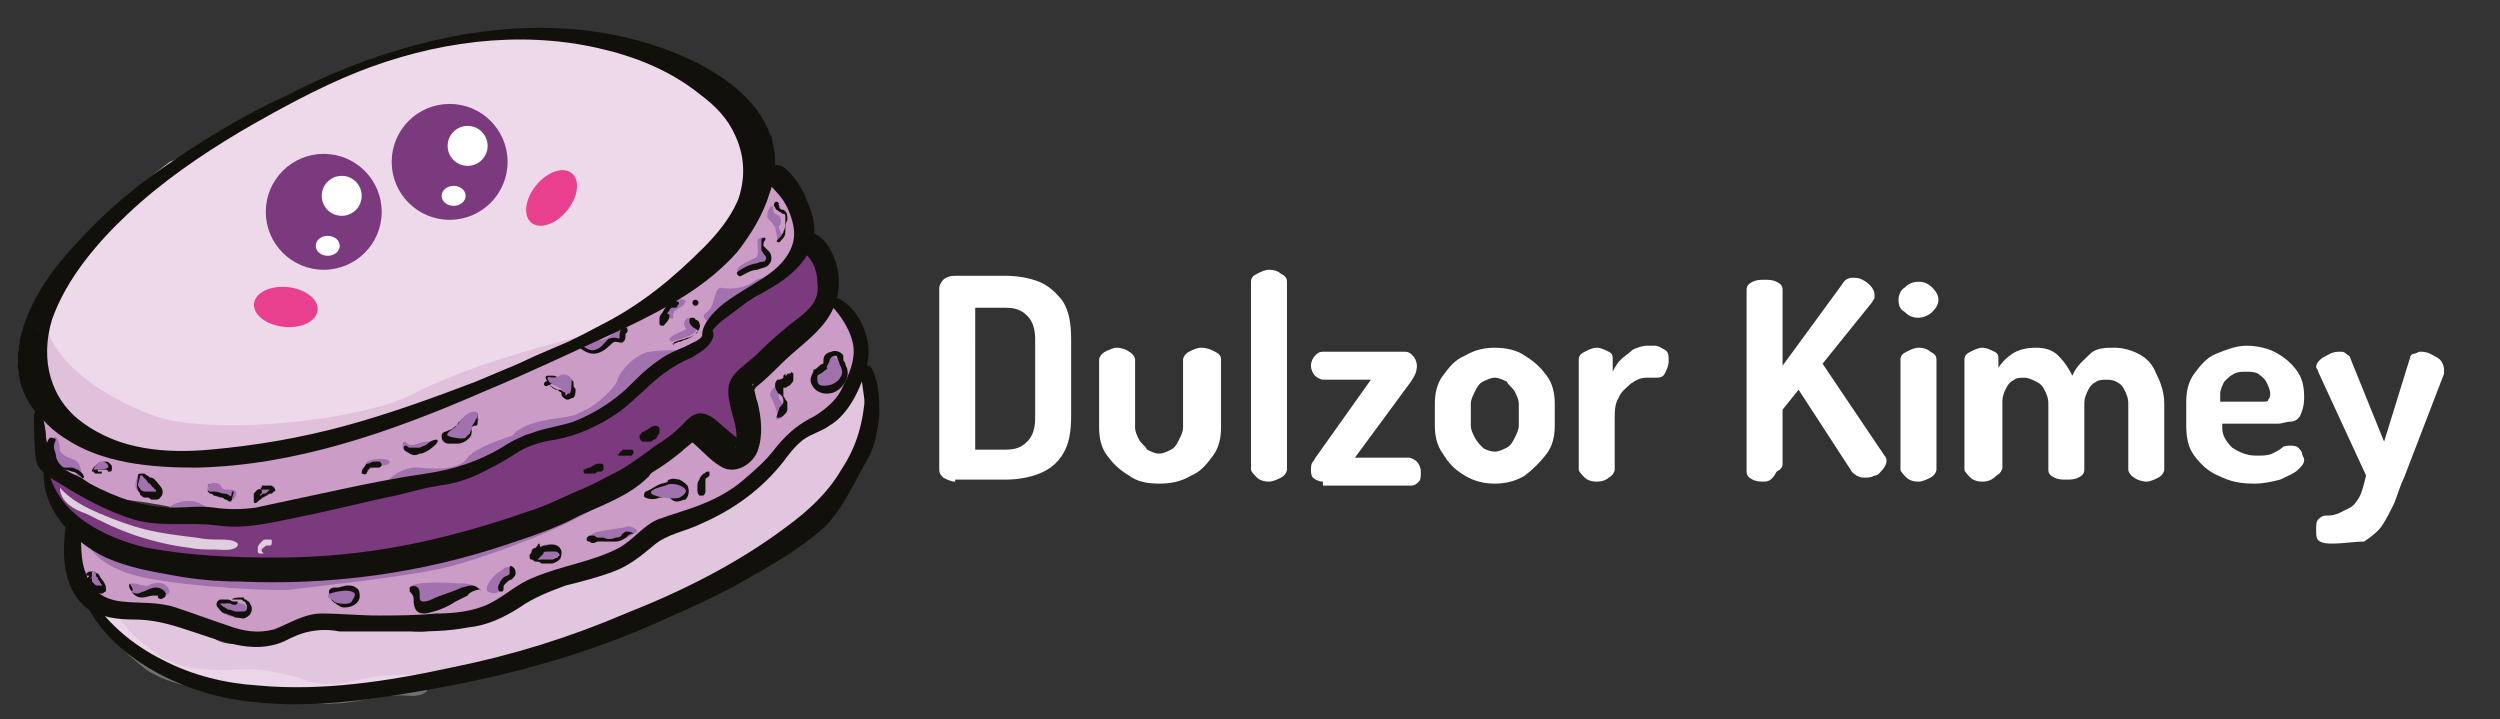
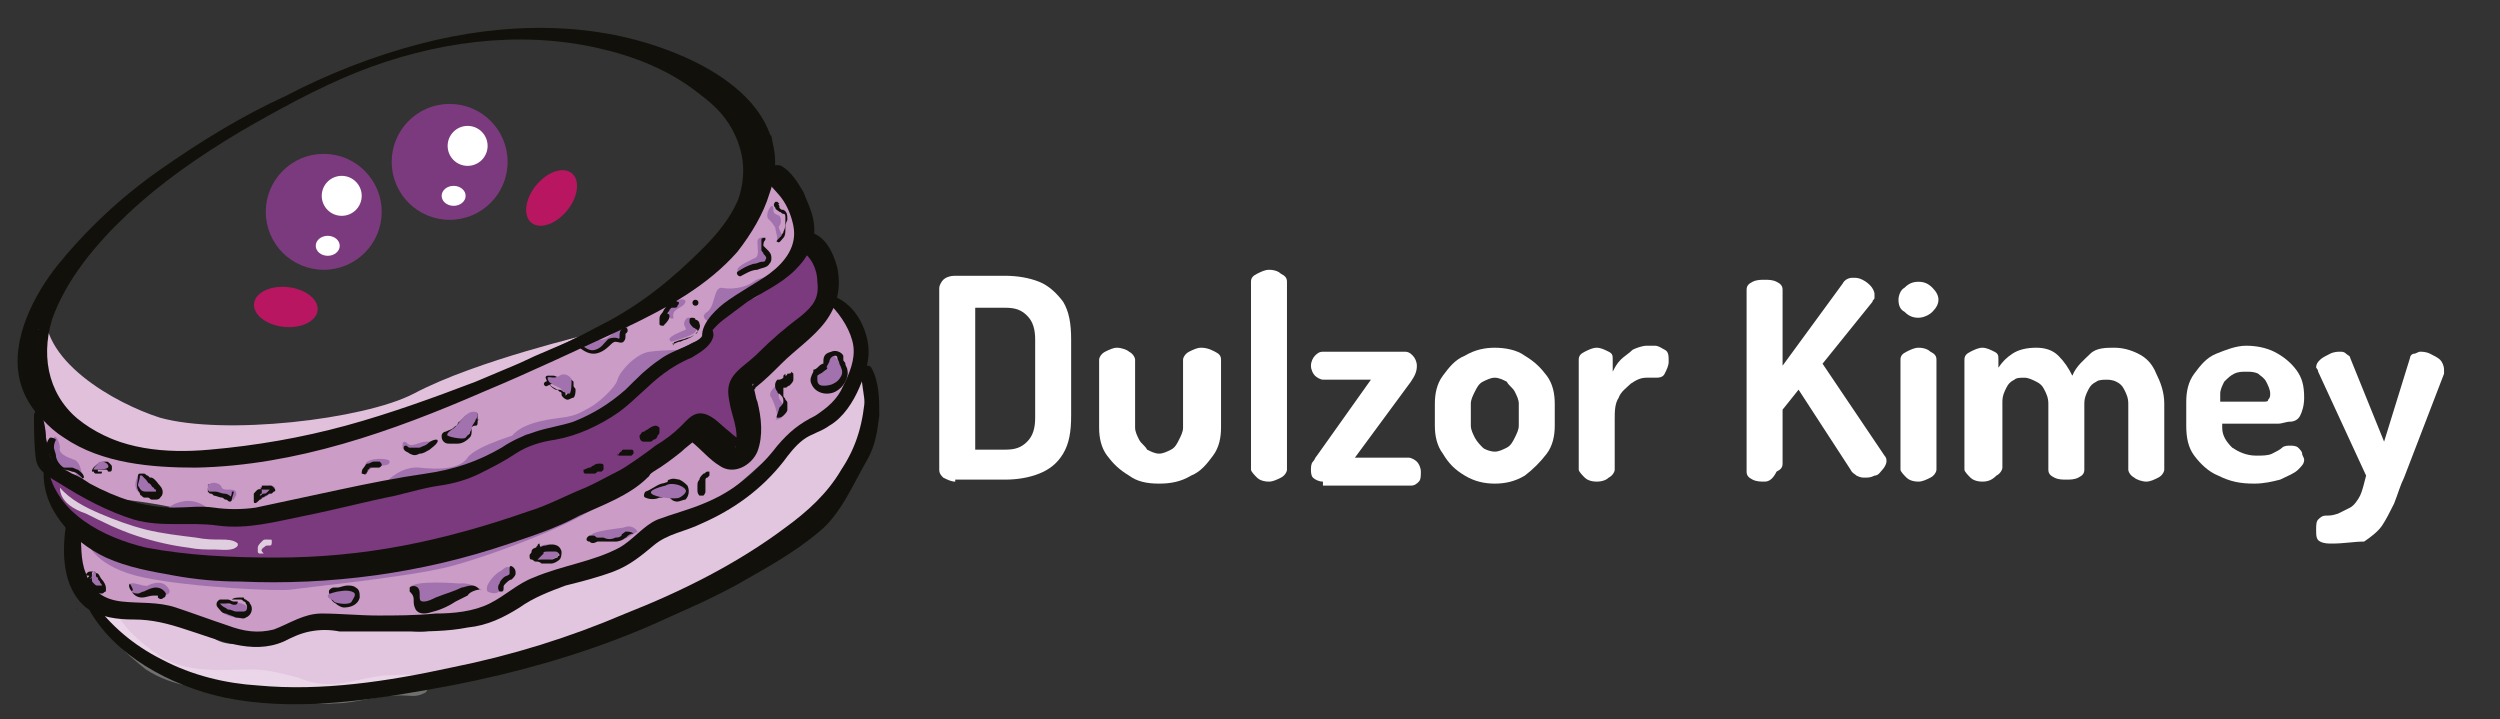
<svg xmlns="http://www.w3.org/2000/svg" version="1.1" id="Capa_1" x="0px" y="0px" viewBox="0 0 125.1 36" style="enable-background:new 0 0 125.1 36;" xml:space="preserve">
  <rect x="0" y="0" width="125.1" height="36" fill="#333333" stroke="none" />
  <style type="text/css">
	.st0{fill:#CB9CC6;}
	.st1{fill:#E2C5DF;}
	.st2{fill:#7B3A7D;}
	.st3{fill:#A272AE;}
	.st4{opacity:0.3;}
	.st5{fill:#FFFFFF;}
	.st6{fill:#12100B;}
	.st7{fill:#EED9EB;}
	.st8{fill:#E1C0DC;}
	.st9{opacity:0.75;}
	.st10{opacity:0.75;fill:#E50D70;}
</style>
  <g>
    <path class="st0" d="M2,21.1c0,0-0.2,3.5,4.2,3.9c4.4,0.5,3.6,1.3,8.5,0.3c4.8-0.9,9.1-1.9,9.3-2c0.2-0.2,1.7-1.1,2.2-1.3   s3.5-0.9,4.6-1.9c1.1-1,3.7-3,4-3c0.3,0,1.1-1.6,1.5-1.8s2.7-1.7,3-2.2c0.3-0.5,0.8-1.6,0.8-2.2c-0.1-0.6-1.1-2.1-1.7-2.1   s-2.4,4.1-3,4.5c-0.6,0.3-7.3,4.2-8,4.5c-0.8,0.3-7.6,3.2-8.7,3.5c-1,0.3-5.4,1.2-6.1,1.3c-0.7,0.1-5.9-0.1-7.1-0.4   S2.1,20.2,2,21.1z" />
    <path class="st0" d="M3.6,26.9c0,0,0.2,3,1.3,3.3c1.2,0.3,3.3,0.6,3.9,0.8c0.6,0.2,3.6,1.4,4.4,1s4.3-0.9,5.6-0.8s5.3-0.1,6.2-0.8   c0.9-0.7,3.1-1.8,4.1-2.1c1-0.3,3.4-1.3,4.1-1.9c0.6-0.6,2.2-1.1,3-1.6c0.8-0.5,3.1-2.7,3.6-3.2c0.5-0.5,2.2-1.3,2.4-1.9   c0.3-0.6,1.2-2.3,0.8-3.1c-0.5-0.8-1.7-2-1.9-1.7c-0.2,0.3-1.6,2.5-2.3,2.8c-0.6,0.2-2,1.9-1.9,2.2c0.1,0.3,0.6,1.8,0.1,2.3   c-0.5,0.5-1.5-0.2-1.6-0.4c-0.1-0.2-1.9,0.1-2,0.3c-0.1,0.3-9.5,6.5-17.2,6.2c-7.7-0.3-9.5-0.3-10.4-1S3.7,26.3,3.6,26.9z" />
    <path class="st1" d="M4.5,30.1c0,0,2.1,3.3,4.3,3.7c0,0,4.6,1.7,10.4,0.9c5.8-0.9,10.2-2.5,11.9-3s6.3-2.8,7.9-3.9   c1.6-1.1,5.5-6,4.3-9.1c0,0-1.1,1.7-1.5,1.8c-0.4,0.1-2.1,1.3-2.3,1.7c-0.1,0.4-0.6,1.4-2.1,2.2c-1.5,0.8-2.1,1-2.5,1.5   c-0.4,0.5-1.4,0.6-2.2,0.9c-0.8,0.3-0.9,1-1.7,1.3c-0.7,0.3-1.3,0.1-1.7,0.6c-0.4,0.4-2.1,0.6-2.5,0.7c-0.4,0.1-1.3,0.7-1.5,0.9   s-0.6,0.8-1.2,0.7c-0.6-0.2-1.9,0.3-2.4,0.5c-0.5,0.2-1.2,0.1-2.1-0.1c-1-0.2-3.7,0.1-3.7,0.1s-2.8,0.4-3.4,0.6   c-0.6,0.2-1.4,0.2-2-0.3s-1.4-0.6-1.6-0.7c-0.3-0.1-0.8-0.2-1.3-0.2c-0.5,0-1,0.1-1.2-0.1C6.3,30.4,4.8,29.7,4.5,30.1z" />
    <path class="st2" d="M2.4,23.1c0,0,0,2.3,1.2,3s3.4,2,6.8,2.3s9.9-0.1,12.7-1s7.1-2.9,11.2-5.5c0.6-0.4,2.2,1.1,2.7,0.7   c1.1-0.7-0.6-2.3,0.1-3.1c1.2-1.4,3.4-3,3.8-4.1c0.8-1.9-0.1-3.2-0.7-2.9c-0.6,0.3-1,1.6-2,1.8c0,0-0.8,0.5-1.2,0.5   c-0.4-0.1-0.7,0.1-0.8,0.3c-0.1,0.2-0.4,0.7-0.6,0.8c-0.1,0.1,0,1-0.7,1.2s-1.7,0.9-2.1,1c-0.4,0.1-1.3,1.1-1.4,1.5   s-1.8,1.2-2.2,1.4c-0.4,0.2-2.8,0.6-3.2,0.8c-0.3,0.2-1.7,0.9-2.1,1.4s-1.5,1-2.9,0.9c-1.3-0.1-3.3,0.3-4.2,0.7   c-0.9,0.4-2.7,0.5-3.7,0.9c-1,0.4-1.5,0.4-1.9,0.3s-1.1-1-1.9-0.5C8.7,26,7,25.5,6.6,25.3c-0.4-0.2-2.8-1.4-3.4-1.5   S2.6,23,2.4,23.1z" />
    <path class="st3" d="M20.5,29.4c0,0,0.4,0.3,0.4,0.6c0,0.4,0.8,0.2,1.1,0.1c0.3-0.2,1.6-0.8,2-0.6s-0.4-0.4-1-0.3   C23,29.2,20.7,29,20.5,29.4z" />
    <g class="st4">
      <path class="st5" d="M4.8,30.3c0.1,0.7,0.6,1.3,1,1.8c0.4,0.5,1,1,1.5,1.4c1.4,0.9,2.9,1,4.6,1c0.8,0,1.6,0,2.4,0.3    c0.8,0.2,1.5,0.5,2.4,0.4c0.8,0,1.5-0.2,2.2-0.3c0.4-0.1,0.8-0.1,1.2-0.1c0.4,0,0.7,0.1,1.1-0.1c0.3-0.1,0.2-0.5,0.1-0.6    c-0.5-0.5-1.4-0.3-2.1-0.3c-0.8,0.1-1.5,0.3-2.2,0.4c-0.7,0.1-1.4,0-2.1-0.3c-0.8-0.2-1.5-0.4-2.3-0.4c-1.6,0-3.1,0.2-4.5-0.6    c-0.6-0.4-1.1-0.8-1.6-1.3C6,31,5.6,30.4,5,30.1C4.9,30,4.7,30.2,4.8,30.3L4.8,30.3z" />
    </g>
    <path class="st3" d="M34.5,17.5c0,0-1.3,0-2,0.1c-0.7,0.1-1.5,1-1.6,1.4c-0.1,0.4-1,1.2-1.4,1.4s-0.6,0.4-1.4,0.5   c-0.8,0.1-2.2,0.3-2.6,1.1c0,0,0.7-0.3,1.7-0.4c1-0.1,2.2-0.3,2.4-0.6c0.2-0.3,1.4-0.6,1.6-0.9c0.2-0.3,0.6-1.3,1.2-1.6   C33,18.3,34.3,17.8,34.5,17.5z" />
    <g>
      <path class="st6" d="M22.8,21.4c0.1-0.1,0.2-0.1,0.3-0.1c0.1,0,0.2-0.1,0.3-0.2c0.1-0.1,0.2-0.1,0.2-0.2c0.1-0.1,0.2-0.1,0.2,0    c0,0,0-0.1,0-0.1c0,0.1-0.1,0.2,0,0.3c0.1,0,0.1-0.1,0.2-0.1c-0.1,0-0.2,0-0.3,0.1c-0.1,0.1-0.1,0.2-0.1,0.3    c0,0.1-0.1,0.2-0.1,0.3c-0.1,0.1-0.2,0.1-0.3,0.1c-0.1,0-0.3,0-0.4,0c-0.1,0-0.1,0-0.2,0c0,0,0,0,0,0c0,0,0,0,0,0c0,0,0,0,0,0    C22.6,21.6,22.7,21.6,22.8,21.4c0.1,0.1,0.2,0,0.2,0c0.1-0.1,0.1-0.1,0.2-0.1c0.1,0,0-0.2-0.1-0.1c-0.1,0-0.1,0-0.2,0.1    c-0.1,0-0.1,0-0.2,0.1c-0.1,0.1-0.2,0.1-0.4,0.2c-0.1,0-0.2,0.1-0.2,0.2c0,0.1,0,0.2,0.1,0.3c0.1,0.1,0.2,0.1,0.3,0.1    c0.1,0,0.3,0,0.4,0c0.2,0,0.4-0.1,0.6-0.3c0.1-0.1,0.1-0.2,0.1-0.4c0-0.1,0-0.2,0.2-0.2c0.1,0,0.1-0.1,0.1-0.2c0-0.1,0-0.2,0-0.3    c0,0,0-0.1,0-0.1c-0.1-0.1-0.2-0.1-0.3,0c-0.1,0-0.2,0.1-0.3,0.1c-0.1,0.1-0.2,0.2-0.3,0.3C22.9,21.1,22.9,21.3,22.8,21.4    C22.8,21.4,22.8,21.4,22.8,21.4L22.8,21.4z" />
    </g>
    <g>
      <path class="st6" d="M28,18.9c-0.1,0-0.2-0.1-0.3-0.1c-0.1,0-0.2,0-0.3,0c-0.1,0-0.1,0.1-0.1,0.1c0.1,0.3,0.3,0.5,0.5,0.6    c0.1,0,0.1,0,0.2,0.1c0,0,0.1,0,0.1,0.1c0,0.1,0,0.1,0.1,0.2c0,0,0.1,0.1,0.2,0.1c0.1,0,0.2-0.1,0.3-0.1c0.1-0.1,0.1-0.3,0.1-0.4    c0-0.1-0.1-0.1-0.1-0.2c0-0.1,0-0.2,0-0.2c-0.1-0.1-0.2-0.2-0.3-0.2c-0.4-0.1-0.7,0-1.1,0.2c-0.2,0.1,0,0.3,0.1,0.2    c0.2-0.1,0.5-0.2,0.7-0.2c0.1,0,0.2,0,0.3,0c0,0,0,0.1,0,0.1c0,0.1,0,0.1,0,0.2c0,0.1,0,0.2,0,0.3c0,0,0,0-0.1,0.1c0,0,0,0,0,0    c0,0,0,0,0,0c0,0,0,0,0-0.1c0-0.1,0-0.1-0.1-0.1c-0.1-0.1-0.2-0.1-0.3-0.1c-0.2-0.1-0.4-0.2-0.5-0.4c0,0.1,0,0.1-0.1,0.2    c0.1,0,0.2-0.1,0.3-0.1C27.7,18.9,27.8,18.9,28,18.9C28,19,28,18.9,28,18.9L28,18.9z" />
    </g>
    <path class="st3" d="M41.6,17.8c0,0-0.3,0.4-0.4,0.5s-0.5,0.4-0.5,0.5c0,0.1,0.1,0.7,0.4,0.7c0.3,0,0.9-0.3,1-0.4   c0.1-0.2,0.1-0.4,0.1-0.6C42.1,18.3,41.7,17.6,41.6,17.8z" />
    <g>
      <path class="st6" d="M33.8,24.2C33.8,24.2,33.8,24.2,33.8,24.2C33.8,24.2,33.8,24.2,33.8,24.2c0-0.1-0.2-0.1-0.3-0.1    c-0.1,0-0.3,0.1-0.4,0.1c-0.3,0.1-0.5,0.3-0.8,0.4c-0.1,0.1-0.1,0.3,0,0.3c0.2,0.1,0.5,0.1,0.7,0c0.1,0,0.2,0,0.3-0.1    c0.1,0,0.1,0,0.2,0.1c0.1,0.1,0.2,0.2,0.4,0.2c0.1,0,0.3-0.1,0.4-0.1c0.2-0.2,0.2-0.5,0.1-0.7c-0.1-0.1-0.2-0.2-0.4-0.3    c-0.1,0-0.3-0.1-0.5,0c-0.1,0-0.1,0.1-0.1,0.2c0,0.1,0.1,0.1,0.2,0.1c0.1,0,0.2,0,0.3,0c0.1,0,0.2,0.1,0.2,0.2    c0,0.1,0,0.1-0.1,0.2c0,0-0.1,0-0.1,0c0,0-0.1,0-0.1-0.1c-0.2-0.2-0.4-0.1-0.7-0.1c-0.2,0-0.4,0.1-0.6,0.1c0,0.1,0,0.2,0,0.3    c0.2-0.1,0.5-0.2,0.7-0.4c0.1-0.1,0.2-0.1,0.3-0.2C33.6,24.4,33.7,24.4,33.8,24.2C33.7,24.3,33.7,24.3,33.8,24.2    C33.7,24.3,33.7,24.3,33.8,24.2C33.8,24.3,33.8,24.3,33.8,24.2L33.8,24.2z" />
    </g>
    <path class="st3" d="M27.1,27.3c0,0-0.6,0.5-0.4,0.6c0.2,0.1,0.7,0.2,0.9,0.1c0.2-0.1,0.5-0.2,0.3-0.5S27.4,27.2,27.1,27.3z" />
    <path class="st3" d="M29.6,27c0,0,1.2,0.2,1.6,0s0.7-0.4,0.7-0.4s-0.2-0.4-0.7-0.2C30.6,26.5,29.2,26.6,29.6,27z" />
    <path class="st3" d="M25.1,29.5c0,0,0.1-0.4,0.3-0.5c0.3-0.1,0.3-0.5,0.1-0.6c-0.2-0.1-0.3,0.1-0.5,0.2c-0.2,0.1-0.8,0.7-0.6,1   C24.8,29.8,25,29.6,25.1,29.5z" />
    <path class="st3" d="M4.4,27.2c0,0,0.4,1.2,2.8,1.7s6.8,0.7,7.4,0.6c0.6-0.1,5.6-0.6,7.7-1.1c2.1-0.5,7.1-2.4,8-3.4   c0,0-7.8,3.4-12.2,3.5C13.8,28.7,6.9,29.1,4.4,27.2z" />
-     <path class="st7" d="M8.5,8.1c0,0-7.9,5.8-7.6,10.2s7.8,5.2,15.3,4c0,0,5-1.7,6.7-2.6c2.1-1.1,6.6-2.7,7.9-3.3   c1.3-0.6,5.9-4.1,6.6-7.7s-3-6-7.7-6.6S23,1.7,19.1,2.9S11.2,7,8.5,8.1z" />
    <path class="st3" d="M22.6,21.5c0,0-0.3,0.2-0.2,0.3c0.2,0.1,0.8,0.2,0.9,0.1c0.1-0.1,0.3-0.4,0.3-0.5c0-0.1,0.2-0.3,0.2-0.4   c0.1-0.1,0.2-0.4-0.1-0.4c-0.3,0-0.5,0.3-0.6,0.4S22.8,21.4,22.6,21.5z" />
    <path class="st3" d="M27.4,18.9c0,0,0,0.2,0.2,0.3c0.1,0.1,0.5,0.2,0.5,0.3s0.3,0.2,0.4,0.2c0.1-0.1,0.1-0.5,0.1-0.7   c0-0.1-0.3-0.4-0.6-0.2C27.7,19,27.5,18.8,27.4,18.9z" />
    <path class="st3" d="M37,13.7c0,0,0.8-0.5,1.1-0.5c0.3,0,0.4-0.2,0.3-0.4s-0.5-0.8-0.1-0.9c0,0-0.4-0.1-0.4,0.2s0.1,0.7-0.1,0.8   c-0.2,0.1-0.9,0.4-0.9,0.6S37,13.7,37,13.7z" />
    <path class="st3" d="M38.8,12.1c0,0,0.3-0.2,0.3-0.4c0-0.1-0.2-0.3-0.1-0.4s0.1-0.4,0-0.5c-0.2-0.1-0.3-0.1-0.3-0.3   c0-0.1,0-0.2-0.1-0.2c-0.2,0.2-0.3,0.6-0.1,0.7c0.2,0.2,0.3,0.4,0.3,0.4C38.8,11.6,39,12,38.8,12.1z" />
    <path class="st3" d="M36.1,15.4c0,0,0.5-0.8,1.3-0.5c0.4,0.2,0.7-0.3,0.8-0.4c0,0,0.6-0.5,0.7-0.6s-0.8-0.1-1.2,0.2   s-1.1,0.4-1.6,0.3c-0.4,0-0.3,0.9-0.7,1.2c-0.5,0.3,0.2,0.6,0.2,0.5C35.8,15.9,36.1,15.8,36.1,15.4z" />
    <path class="st8" d="M1.9,16.5c0,0-1.5,7.3,8.1,6.5c8.7-0.7,11.5-2.5,12.8-3.1c1.3-0.6,5.7-2.9,6.3-3.1c0.6-0.1-5.2,1.2-8.4,2.9   c-2.5,1.3-9.5,2.1-12.7,1.2c-2.2-0.7-6.2-2.9-5.7-5.7L1.9,16.5z" />
    <path class="st3" d="M33.3,24.3c0,0-0.9,0.2-0.7,0.4c0.2,0.2,1.2,0.3,1.4,0.2s0.4-0.3,0.3-0.4C34.2,24.3,33.6,24.1,33.3,24.3z" />
    <path class="st3" d="M38.8,21c0,0,0.2,0,0.3-0.1c0.1-0.1,0.2-0.5,0-0.8c-0.3-0.3,0-0.7,0.1-0.7c0.1,0,0.5-0.5,0.5-0.5   c0-0.1-0.2-0.2-0.4,0c-0.2,0.2-1,0.7-0.7,1C38.8,20.3,39,20.9,38.8,21z" />
    <path class="st3" d="M2.7,21.9c0,0.1-0.2,0.6-0.2,0.9s0.3,0.7,0.5,0.7s0.8,0.1,0.8,0.2c0,0.1,0.3,0.4,0.3,0.2   C4.1,23.6,4,23.1,3.7,23s-0.8-0.3-0.7-0.6C3,22.2,2.8,21.7,2.7,21.9z" />
    <path class="st3" d="M6.9,23.8c0,0-0.2,0.4-0.1,0.6c0,0.2,0.4,0.4,0.5,0.4c0.1,0,0.5,0.2,0.5,0c0-0.2,0-0.5-0.1-0.6   C7.6,24.2,7.1,23.7,6.9,23.8z" />
    <path class="st3" d="M10.4,24.3c0,0,0,0.3,0.2,0.4c0.2,0.1,0.6,0.1,0.7,0.2s0.3,0.1,0.4,0.1c0-0.1,0.2-0.2,0.1-0.4s-0.6,0-0.7-0.2   C11,24.1,10.5,24.1,10.4,24.3z" />
    <path class="st3" d="M13,24.5c0,0-0.3,0.5-0.1,0.5c0.2,0,0.7-0.3,0.7-0.4c0.1-0.1,0.3-0.2,0-0.3C13.2,24.3,13.1,24.4,13,24.5z" />
    <path class="st3" d="M18.3,23.7c0,0,0.3-0.4,0.6-0.4c0.3,0,0.6,0,0.6-0.2c0-0.2-1.1-0.2-1.2,0.1S18,23.8,18.3,23.7z" />
    <path class="st3" d="M20.2,22.5c0,0,0.3,0.3,0.8,0.1s0.8-0.4,0.8-0.5c0-0.1-0.1,0-0.5,0c-0.3,0-0.7,0.3-0.9,0.1   C20.1,21.9,20.1,22.4,20.2,22.5z" />
    <path class="st3" d="M29,17.3c0,0,0.5,0.4,0.9,0.3c0.4-0.1,0.5-0.5,0.8-0.5c0.2,0,0.4-0.1,0.5-0.3c0-0.2,0.1-0.3,0.2-0.4   c0.1-0.1-0.4-0.2-0.5,0c-0.1,0.2-0.5,0.6-0.8,0.6S29,17,29,17.3z" />
    <path class="st3" d="M33.6,17.1c0,0,1.1-0.3,1.2-0.5s0.1-0.3,0-0.4c-0.1-0.1-0.3-0.5-0.5-0.2s0.1,0.4,0,0.5   C34.1,16.6,33.2,16.9,33.6,17.1z" />
    <path class="st3" d="M33.5,15.9c0,0,0.2,0.1,0.2,0c0-0.1-0.1-0.3,0.3-0.5s0.4-0.5,0-0.4S33.3,15.5,33.5,15.9z" />
    <path class="st3" d="M19.4,24.1c-0.1,0,0.7-0.8,1.6-0.7c0.9,0.1,2,0.1,2.4-0.5c0.4-0.6,2.8-1.3,3-1.3s-2.3,1.8-3.4,2.1   C22.9,23.7,20,23.9,19.4,24.1z" />
    <path class="st3" d="M11.5,26c0.1,0-0.5,0-0.7-0.2s-0.8-0.9-1.7-0.7c-0.9,0.2-0.8,0.7-1,0.7c0,0,1.1-0.4,1.6-0.2S10.8,26.3,11.5,26   z" />
    <g>
      <path class="st6" d="M4.8,23.6c0,0,0.1-0.1,0.1-0.1c0,0,0,0,0,0c0,0,0,0,0,0c0,0,0,0,0,0c0,0,0,0,0,0c0,0,0,0,0.1,0c0,0,0,0,0,0    c0,0,0,0,0,0c0,0,0,0,0,0c0,0,0,0,0,0c0,0,0,0,0.1,0c0,0,0,0,0,0c0,0,0,0,0,0c0,0,0,0,0,0c0,0,0.1,0,0.1,0c0,0,0,0,0.1,0    c0,0,0.1,0,0.1,0.1c0,0,0,0,0,0c0,0,0,0,0,0c0,0,0,0,0,0c-0.1,0-0.1,0-0.2,0c-0.1,0-0.2,0-0.3,0C4.9,23.4,4.8,23.4,4.8,23.6    c-0.1-0.1-0.1,0-0.1,0c0,0.1,0.1,0.1,0.1,0.1c0.1,0,0.1,0,0.2,0c0.1,0,0.1,0,0.1-0.1c0,0,0.1,0,0.1,0c0,0,0.1,0,0.1,0    c0,0,0.1,0,0.1,0c0,0,0.1,0,0.1,0c0.1,0,0.1-0.1,0.1-0.2c0-0.1,0-0.1-0.1-0.2c-0.1-0.1-0.1-0.1-0.2-0.1c-0.1,0-0.3,0-0.4,0.1    c-0.1,0.1-0.3,0.2-0.3,0.4C4.7,23.6,4.7,23.6,4.8,23.6L4.8,23.6z" />
    </g>
    <path class="st3" d="M4.7,28.6c0,0-0.1,0.2-0.2,0.3s-0.1,0.5,0,0.5c0.1,0.1,0.4,0.2,0.5,0.1c0.2-0.1,0.2-0.3,0.1-0.4   S4.8,28.6,4.7,28.6z" />
    <path class="st3" d="M6.5,29.3c0,0,0.1,0.5,0.5,0.5s1.1,0,1.1,0s0.6,0,0.3-0.4c-0.3-0.4-0.8-0.2-1-0.1C7.2,29.4,6.5,29,6.5,29.3z" />
    <path class="st3" d="M11,30.1c0,0-0.1,0.4,0.2,0.6c0.3,0.2,1,0.3,1.1,0.2c0.1-0.2,0.3-0.3,0-0.6c0,0-0.3-0.2-0.5-0.1   c0,0-0.4,0.1-0.5,0C11.1,30,11,30,11,30.1z" />
    <path class="st3" d="M4.9,23.2c0,0-0.3,0.3-0.2,0.3c0.2,0,0.6,0,0.7-0.1c0.1-0.1-0.1-0.3-0.3-0.3S4.9,23.2,4.9,23.2z" />
    <g>
      <path class="st6" d="M16.5,29.9c0.1,0.1,0.1,0.2,0.3,0.3c0.1,0.1,0.3,0.2,0.4,0.2c0.3,0,0.7-0.1,0.8-0.5c0-0.2,0-0.4-0.2-0.5    c-0.1-0.1-0.3-0.1-0.4-0.1c-0.2,0-0.4,0.1-0.5,0.1c0,0-0.1,0-0.1,0c0,0-0.1,0-0.1,0c-0.1,0-0.2,0.1-0.2,0.1    c-0.1,0.1,0,0.3,0.1,0.4c0.1,0.1,0.3,0.2,0.5,0.1c0.1,0,0.1-0.1,0-0.1C16.8,30,16.7,30,16.5,29.9C16.6,29.9,16.5,29.9,16.5,29.9    c0-0.1,0-0.1,0-0.1c0,0,0.1,0,0.1,0c0,0,0,0,0.1,0c0,0,0.1,0,0.1,0c0.1,0,0.3,0,0.4,0c0,0,0.1,0,0.1,0c0,0,0,0,0.1,0c0,0,0,0,0,0    c0,0,0,0,0,0c0,0,0,0,0,0c0,0,0,0,0,0c0,0,0,0,0,0c0,0,0,0,0,0c0,0,0,0,0,0c0,0,0,0,0,0c0,0,0,0,0,0c0,0,0,0,0,0c0,0,0,0,0,0    c0,0,0,0,0,0c0,0,0,0,0,0c0,0,0,0,0,0c0,0,0,0,0,0c0,0,0,0,0,0c0,0,0,0,0,0c0,0,0,0,0,0c0,0,0,0-0.1,0c0,0-0.1,0,0,0    c0,0-0.1,0-0.1,0c0,0-0.1,0-0.1,0c0,0,0,0,0,0c0,0-0.1,0,0,0c-0.1,0-0.1,0-0.2,0c-0.1,0-0.2-0.1-0.3-0.2    C16.6,29.8,16.5,29.8,16.5,29.9L16.5,29.9z" />
    </g>
    <path class="st3" d="M16.9,29.6c0,0-0.5,0.1-0.5,0.2c0,0.2,0.3,0.2,0.3,0.3c0.1,0.1,0.8,0.2,0.9,0s0.3-0.4,0-0.5   C17.3,29.5,17,29.6,16.9,29.6z" />
    <g>
      <path class="st6" d="M38.9,20.9c0.1,0,0.2,0,0.3-0.1c0.1-0.1,0.2-0.2,0.2-0.3c0-0.1,0-0.2,0-0.3c0-0.1,0-0.1-0.1-0.2    c0-0.1-0.1-0.1-0.1-0.2c0,0,0-0.1,0-0.2c0,0,0-0.1,0-0.1c0,0,0-0.1,0-0.1c0,0,0,0,0,0c0,0,0,0,0.1,0c0.1,0,0.1-0.1,0.2-0.1    c0.1-0.1,0.2-0.2,0.2-0.3c0,0,0-0.1,0-0.1c0,0,0-0.1,0-0.1c0,0,0-0.1,0-0.1c0,0-0.1-0.1-0.1-0.1c0,0,0,0,0,0    c0,0.1-0.1,0.1-0.2,0.1c0,0,0,0.1-0.1,0.1c0,0,0,0,0-0.1c0,0-0.1,0.1-0.1,0.1c0,0,0,0.1,0,0.1c-0.1,0.1-0.2,0.1-0.3,0.1    c-0.2,0.2-0.1,0.5,0,0.6c0,0,0,0.1,0.1,0.1c0,0,0.1,0.1,0.1,0.1c0.1,0.1,0.1,0.2,0.1,0.3c0,0.1-0.1,0.2-0.2,0.3    C38.9,20.8,38.8,20.9,38.9,20.9L38.9,20.9z" />
    </g>
    <path class="st3" d="M35.7,23c0,0,0.5-0.1,0.7,0.1c0.2,0.1,0.6-0.2,0.8-0.4c0.3-0.2,0.6-0.8,0.2-0.6c-0.4,0.2-0.7,0.7-0.9,0.7   C36.3,22.8,35.7,22.9,35.7,23z" />
    <g class="st4">
      <path class="st5" d="M8.9,27.2C8.9,27.2,8.9,27.2,8.9,27.2C8.9,27.2,8.9,27.2,8.9,27.2L8.9,27.2z" />
    </g>
    <g class="st9">
      <path class="st5" d="M3,24.4c0,0.7,0.7,1.1,1.3,1.3c0.8,0.4,1.6,0.8,2.5,1.1c0.9,0.3,1.8,0.5,2.6,0.6c0.5,0.1,0.9,0.1,1.4,0.1    c0.3,0,0.9,0.1,1.1-0.2c0,0,0-0.1,0-0.1c-0.2-0.2-0.6-0.2-0.8-0.2c-0.4,0-0.8,0-1.3-0.1c-0.8-0.1-1.7-0.2-2.5-0.4    C6.5,26.3,5.7,26,5,25.7C4.3,25.4,3.5,25,3,24.4C3,24.3,3,24.3,3,24.4L3,24.4z" />
    </g>
    <g class="st9">
      <path class="st5" d="M13.2,27.4C13.2,27.4,13.2,27.4,13.2,27.4C13.1,27.4,13.1,27.4,13.2,27.4C13.1,27.4,13.2,27.4,13.2,27.4    C13.2,27.4,13.2,27.4,13.2,27.4c0,0,0.1-0.1,0.1-0.1C13.3,27.3,13.3,27.3,13.2,27.4c0.1-0.1,0.1-0.1,0.2-0.1c0,0,0,0-0.1,0    c0,0,0.1,0,0.1,0c0,0,0,0,0.1,0c0.1,0,0.1-0.1,0.1-0.2c0,0-0.1,0.1-0.1,0.1c0,0,0,0,0,0c0.1,0,0.1-0.1,0.1-0.1    c0-0.1,0-0.1-0.1-0.1c0,0,0,0,0,0c0,0,0,0,0.1,0.1c0-0.1-0.1-0.1-0.2-0.1c-0.1,0-0.1,0-0.1,0c0,0,0,0,0,0c-0.1,0-0.1,0-0.2,0.1    c-0.1,0.1-0.2,0.2-0.2,0.3c0,0.1,0,0.1,0,0.2c0,0.1,0.1,0.1,0.1,0.1c0.1,0,0.1,0,0.2,0C13,27.5,13.1,27.5,13.2,27.4    C13.1,27.5,13.1,27.4,13.2,27.4L13.2,27.4z" />
    </g>
    <g>
      <path class="st6" d="M2.2,23.4c-0.2,2,1.4,3.7,3.1,4.5c1.1,0.5,2.3,0.7,3.4,0.9c1.1,0.2,2.2,0.3,3.3,0.3c4.5,0.2,9.1-0.4,13.5-1.9    c1.2-0.4,2.4-0.8,3.5-1.4c1.1-0.5,2.5-1,3.4-1.9c0.3-0.2,0.2-0.9-0.3-0.8c-1,0.3-1.9,0.9-2.8,1.3c-1,0.4-1.9,0.9-2.9,1.2    c-2,0.7-4.1,1.3-6.2,1.7c-2.1,0.4-4.2,0.6-6.4,0.6c-2.2,0-4.4-0.1-6.5-0.5c-2.1-0.5-4.5-1.7-4.9-4C2.3,23.3,2.2,23.3,2.2,23.4    L2.2,23.4z" />
    </g>
    <g>
      <path class="st6" d="M26.5,26.1c0.3-0.1,0.6-0.1,0.8-0.1c0.3-0.1,0.6-0.1,0.8-0.2c0.6-0.2,1.1-0.4,1.6-0.6c1-0.4,2.1-0.9,3-1.6    c0.5-0.3,0.9-0.6,1.4-1c0.2-0.2,0.5-0.4,0.7-0.6c0,0,0.1-0.1,0.1-0.1c-0.5,0-0.6,0-0.4,0.1c-0.1,0-0.1,0,0,0c0,0,0.1,0,0.1,0.1    c0.5,0.4,0.9,0.9,1.4,1.2c0.7,0.5,1.6,0,1.9-0.7c0.3-0.8,0.2-1.7,0-2.5c-0.1-0.2-0.1-0.5-0.2-0.7c0,0-0.1-0.2,0-0.2    c0,0.1-0.1,0.2-0.1,0.4c0.1-0.1,0.2-0.1,0.2-0.2c0.5-0.4,0.9-0.8,1.3-1.2c0.7-0.7,1.6-1.3,2.2-2.1c0.6-0.8,0.8-1.7,0.6-2.7    c-0.2-0.8-0.7-1.8-1.6-1.8c-0.4,0-0.8,0.7-0.3,0.9c0.6,0.3,0.9,1,0.9,1.6c0.1,0.8-0.2,1.2-0.8,1.7c-0.8,0.6-1.5,1.2-2.2,1.9    c-0.4,0.4-0.9,0.7-1.2,1.1c-0.3,0.4-0.3,0.8-0.2,1.3c0.1,0.7,0.5,1.4,0.3,2.2c0-0.1,0,0.2,0,0.1c-0.1-0.1,0.2-0.2,0.2-0.2    c0,0,0.1-0.1,0.1-0.1c0,0,0,0,0,0c0,0,0.1,0.1,0,0c-0.2-0.2-0.4-0.3-0.6-0.5c-0.4-0.3-0.8-0.8-1.3-0.9c-0.5-0.1-0.8,0.3-1.1,0.6    c-0.4,0.4-0.8,0.7-1.3,1c-0.9,0.7-2,1.4-3,2c-0.5,0.3-1.1,0.6-1.6,0.9c-0.3,0.1-0.5,0.3-0.8,0.4c-0.3,0.2-0.6,0.4-0.9,0.5    C26.5,26,26.5,26.1,26.5,26.1L26.5,26.1z" />
    </g>
    <g>
      <path class="st6" d="M6.9,24.3c0,0.2,0.1,0.5,0.3,0.6c0.1,0,0.2,0,0.2,0c0.1,0,0.1,0.1,0.2,0.1c0.1,0,0.2,0,0.2,0    C8,25,8,24.9,8.1,24.8c0.1-0.2,0-0.4-0.1-0.5c-0.1-0.1-0.2-0.3-0.4-0.4c0,0,0,0-0.1,0c0,0,0,0,0,0c0,0-0.1-0.1-0.1-0.1    c-0.1,0-0.1-0.1-0.2-0.1c-0.1,0-0.1,0-0.2,0c-0.1,0-0.1,0.1-0.1,0.2c0,0.2-0.1,0.4,0,0.6c0,0.1,0.1,0.1,0.1,0.2c0,0,0,0.1,0.1,0.1    c0,0,0.1,0.1,0.1,0.1c0.1,0,0.2-0.1,0.1-0.2c0,0-0.1,0-0.1-0.1c0,0,0,0-0.1,0C7,24.5,6.9,24.4,6.9,24.3c0-0.1,0.1-0.3,0.1-0.5    c0,0,0,0,0,0c0,0,0.1,0,0.1,0c0,0,0.1,0.1,0.1,0.1c0,0,0.1,0.1,0.1,0.1c0.1,0.1,0.1,0.2,0.2,0.2c0.1,0.1,0.1,0.2,0.2,0.2    c0,0,0,0.1,0.1,0.1c0,0,0,0,0,0.1c0,0,0,0,0,0c0,0,0,0,0,0c0,0,0,0,0,0c0,0,0,0,0,0c0,0,0,0,0,0c0,0,0,0,0,0c0,0,0.1,0,0,0    c0,0,0,0,0,0c0,0-0.1,0-0.1,0c-0.1,0-0.1,0-0.2,0c-0.1,0-0.1,0-0.2,0C7,24.6,7,24.4,6.9,24.3C6.9,24.2,6.9,24.2,6.9,24.3L6.9,24.3    z" />
    </g>
    <g>
      <path class="st6" d="M10.4,24.3c0,0.1,0,0.2,0,0.3c0,0,0.1,0.1,0.1,0.1c0.1,0,0.1,0,0.2,0.1c0.1,0,0.3,0.1,0.4,0.1    c0.1,0,0.1,0.1,0.2,0.1c0.1,0,0.1,0.1,0.2,0.1c0,0,0.1,0,0.1-0.1c0-0.1,0.1-0.3,0.1-0.4c0,0-0.1,0-0.1,0c0,0.1,0,0.2-0.1,0.3    c0,0,0.1,0,0.1,0c-0.1-0.1-0.2-0.2-0.4-0.2c-0.1,0-0.3-0.1-0.4-0.1c-0.1,0-0.2,0-0.3,0c-0.1,0-0.1-0.2-0.1-0.3    C10.5,24.2,10.4,24.2,10.4,24.3L10.4,24.3z" />
    </g>
    <g>
      <path class="st6" d="M13.1,24.5C13.1,24.5,13.2,24.5,13.1,24.5c0.1,0,0.1,0,0.2,0c0.1,0,0.1,0,0.1,0c0,0,0.1,0,0.1,0    c0,0,0.1,0,0.1,0.1c0-0.1,0-0.1,0-0.2c0,0-0.1,0-0.1,0.1c0,0,0,0-0.1,0.1c0,0,0,0,0,0c-0.1,0.1-0.1,0.1-0.2,0.1    c-0.1,0-0.1,0.1-0.2,0.1c0,0-0.1,0-0.1,0.1c0,0-0.1,0-0.1,0c0.1,0,0.1,0,0.2,0.1c0,0,0,0,0-0.1c0,0,0,0,0,0c0,0,0,0,0,0    c0,0,0,0,0,0c0,0,0,0,0,0c0,0,0,0,0,0c0,0,0,0,0-0.1c0,0,0-0.1,0.1-0.1c0,0,0,0,0,0C13.1,24.6,13.1,24.6,13.1,24.5    C13.1,24.5,13.1,24.5,13.1,24.5C13.1,24.5,13.1,24.5,13.1,24.5C13.1,24.5,13.1,24.5,13.1,24.5c0.1,0,0-0.1,0-0.1    C13,24.4,13,24.4,13.1,24.5C13,24.4,13,24.4,13.1,24.5c-0.2-0.1-0.3,0.1-0.4,0.2c0,0.1,0,0.3,0,0.4c0,0.1,0.1,0.1,0.2,0    c0,0,0.1-0.1,0.1-0.1c0,0,0.1,0,0.1-0.1c0.1,0,0.2-0.1,0.2-0.1c0.1,0,0.1-0.1,0.2-0.1c0,0,0,0,0,0c0,0,0,0,0.1,0    c0,0,0.1-0.1,0.1-0.1c0.1,0,0.1-0.1,0-0.2c-0.1-0.1-0.1-0.1-0.2-0.1c-0.1,0-0.1,0-0.2,0c-0.1,0-0.1,0-0.2,0    C13.1,24.3,13.1,24.4,13.1,24.5C13.1,24.5,13.1,24.5,13.1,24.5L13.1,24.5z" />
    </g>
    <g>
      <path class="st6" d="M2.5,21.9c-0.2,0.2-0.2,0.5-0.1,0.7c0.1,0.2,0.2,0.5,0.4,0.7c0.1,0.1,0.2,0.1,0.3,0.2c0.1,0,0.3,0,0.5,0.1    c0.2,0,0.4,0.2,0.5,0.3c0,0.1,0.1,0,0.1,0c0-0.2-0.2-0.3-0.3-0.4c-0.1,0-0.2-0.1-0.3-0.1c-0.1,0-0.3,0-0.4,0    c-0.2-0.1-0.4-0.4-0.4-0.6c0-0.1-0.1-0.3-0.1-0.4c0-0.1,0-0.2,0.1-0.4C2.7,21.9,2.6,21.9,2.5,21.9L2.5,21.9z" />
    </g>
    <g>
      <path class="st6" d="M18.3,23.7C18.3,23.7,18.3,23.7,18.3,23.7C18.4,23.7,18.4,23.6,18.3,23.7c0.1-0.1,0.1-0.1,0.1-0.2    c0,0,0,0,0,0c0,0,0,0,0,0c0,0,0,0,0,0c0,0,0.1,0,0.1-0.1c0,0,0.1,0,0.1,0c0,0,0,0,0.1,0c0,0,0,0,0,0c0,0,0,0,0,0c0,0,0.1,0,0.1,0    c0,0,0,0,0,0c0,0,0,0,0,0c0,0,0,0,0,0c0,0,0,0,0,0c0,0,0,0,0.1,0c0,0,0,0,0,0c0.1,0,0.1,0,0.2-0.1c0-0.1,0-0.1-0.1-0.2    c-0.1,0-0.1,0-0.2,0c0,0,0,0,0.1,0c0,0-0.1,0-0.1,0c0,0-0.1,0-0.1,0c-0.1,0-0.2,0.1-0.3,0.1c-0.1,0-0.1,0.1-0.2,0.2    c-0.1,0.1-0.1,0.2-0.1,0.3C18.2,23.7,18.3,23.8,18.3,23.7L18.3,23.7z" />
    </g>
    <g>
      <path class="st6" d="M20.2,22.4c0,0.2,0.2,0.2,0.3,0.3c0.2,0.1,0.3,0.1,0.5,0c0.2,0,0.3-0.1,0.5-0.2c0.1-0.1,0.3-0.2,0.4-0.4    c0-0.1,0-0.1-0.1-0.1c-0.1,0-0.3,0.1-0.4,0.2c-0.1,0.1-0.2,0.1-0.4,0.2c-0.1,0-0.2,0-0.3,0c-0.1,0-0.1,0-0.2,0    c-0.1,0-0.1-0.1-0.2-0.1C20.2,22.3,20.2,22.4,20.2,22.4L20.2,22.4z" />
    </g>
    <g>
      <path class="st6" d="M28.9,17.3c0.2,0.2,0.5,0.4,0.8,0.4c0.3,0,0.6-0.2,0.8-0.4c0.1-0.1,0.2-0.2,0.3-0.2c0.1,0,0.3,0.1,0.4,0    c0.1-0.1,0.1-0.2,0.1-0.3c0,0,0-0.1,0-0.1c0,0,0,0,0,0c0,0,0,0,0,0c0.2-0.1,0.1-0.4-0.1-0.3c-0.2,0.1-0.2,0.3-0.2,0.5    c0,0.1-0.1,0-0.2,0c-0.1,0-0.3,0-0.4,0.1c-0.2,0.2-0.3,0.4-0.6,0.5c-0.3,0.1-0.5-0.1-0.8-0.3C28.9,17.1,28.8,17.3,28.9,17.3    L28.9,17.3z" />
    </g>
    <g>
      <path class="st6" d="M33.7,17.2c0.1,0,0.2-0.1,0.3-0.1c0.1,0,0.2-0.1,0.3-0.1c0.2-0.1,0.3-0.1,0.5-0.3c0.1-0.1,0.3-0.3,0.2-0.5    c0-0.1-0.1-0.2-0.2-0.2c0,0,0,0,0,0c0,0,0,0,0,0c0,0,0,0,0,0c0,0,0-0.1,0,0c0,0,0,0,0,0c0,0,0,0,0,0c0-0.1-0.1-0.1-0.2-0.1    c-0.1,0-0.1,0.1-0.1,0.2c0,0.1,0.1,0.2,0.2,0.3c0.1,0,0.1,0.1,0.2,0.1c0,0,0,0,0,0c0,0,0,0,0,0c0,0,0,0.1,0,0.1    c0,0.1-0.1,0.1-0.1,0.1c-0.1,0.1-0.3,0.2-0.4,0.2c-0.2,0.1-0.4,0.1-0.6,0.2c-0.1,0-0.1,0.1-0.1,0.2C33.6,17.1,33.7,17.2,33.7,17.2    L33.7,17.2z" />
    </g>
    <g>
      <path class="st6" d="M33.5,15.8C33.5,15.8,33.5,15.8,33.5,15.8C33.5,15.8,33.5,15.8,33.5,15.8C33.5,15.8,33.5,15.8,33.5,15.8    c0-0.1-0.1-0.1-0.1-0.1c0,0,0,0,0,0c0,0,0,0,0,0c0,0,0,0,0,0c0-0.1,0.1-0.1,0.1-0.2c0,0,0,0,0,0c0,0,0,0,0,0c0,0,0,0,0,0    c0,0,0.1-0.1,0.1-0.1c0,0,0,0,0,0c0,0,0,0,0,0c0,0,0,0,0.1,0c0,0,0,0,0,0c0,0,0,0,0,0c0,0,0,0,0,0c0,0,0,0,0,0    c0.1,0,0.2,0,0.2-0.1c0.1-0.1,0.1-0.2,0-0.2c-0.1-0.1-0.3,0-0.4,0.1c-0.1,0.1-0.2,0.1-0.2,0.2c-0.1,0.1-0.1,0.2-0.2,0.3    c-0.1,0.1-0.1,0.2-0.1,0.3c0,0.1,0,0.1,0,0.2c0,0.1,0.1,0.1,0.2,0.1C33.5,16,33.5,15.9,33.5,15.8L33.5,15.8z" />
    </g>
    <g>
      <path class="st6" d="M34.8,15.3c0.2,0,0.2-0.3,0-0.3C34.6,15,34.6,15.3,34.8,15.3L34.8,15.3z" />
    </g>
    <g>
      <path class="st6" d="M37.1,13.8c0.2-0.1,0.5-0.3,0.8-0.3c0.2-0.1,0.5-0.1,0.6-0.3c0.1-0.1,0.1-0.2,0.1-0.3c0-0.2-0.1-0.3-0.2-0.4    c0,0-0.1-0.1-0.1-0.1c0,0-0.1-0.1-0.1-0.1c0-0.1,0-0.2,0.1-0.3c0,0,0-0.1,0-0.1c-0.1,0-0.2,0-0.2,0.1c0,0.1,0,0.2,0,0.3    c0,0,0,0.1,0,0.2c0,0.1,0.1,0.1,0.1,0.2c0.1,0.1,0.2,0.2,0.1,0.3c0,0.1-0.1,0.1-0.2,0.1c-0.1,0-0.2,0.1-0.4,0.1    c-0.3,0.1-0.5,0.2-0.8,0.4C36.8,13.7,37,13.9,37.1,13.8L37.1,13.8z" />
    </g>
    <g>
      <path class="st6" d="M29.3,23.7c0,0,0.1,0,0.1,0c0,0,0.1,0,0.1,0c0.1,0,0.1,0,0.2,0c0.1,0,0.1,0,0.2-0.1c0,0,0,0,0.1,0    c0,0,0,0,0.1,0c0,0,0.1-0.1,0.1-0.1c0,0,0,0,0,0c0,0,0,0,0,0c0,0,0,0,0,0c0,0,0,0,0,0c0-0.1,0-0.1,0-0.2c0-0.1-0.1-0.1-0.2-0.1    c0,0,0,0,0,0c0,0,0,0,0,0c0,0,0,0,0,0c0,0,0,0,0,0c-0.1,0-0.2,0-0.3,0.1c-0.1,0-0.1,0.1-0.2,0.1c0,0,0,0,0,0    c-0.1,0-0.2,0.1-0.3,0.1c0,0,0,0.1,0,0.1C29.2,23.6,29.2,23.7,29.3,23.7L29.3,23.7z" />
    </g>
    <g>
      <path class="st6" d="M31,22.8c0.1,0,0.1,0,0.2,0c0.1,0,0.1,0,0.2,0c-0.1,0-0.1,0-0.2,0c0,0,0,0,0.1,0c0,0,0.1,0,0.1,0    c0,0,0.1,0,0.1,0c0,0,0,0,0.1,0c0,0,0.1-0.1,0.1-0.1c0,0,0-0.1,0-0.1c0,0,0-0.1-0.1-0.1c0,0-0.1,0-0.2,0c0,0,0,0-0.1,0    c0,0-0.1,0-0.1,0c-0.1,0-0.1,0.1-0.1,0.1c0,0,0.1-0.1,0.1-0.1c0,0-0.1,0.1-0.1,0.1c-0.1,0-0.1,0.1-0.2,0.2    C30.9,22.6,30.8,22.7,31,22.8C30.9,22.7,30.9,22.8,31,22.8L31,22.8z" />
    </g>
    <g>
      <path class="st6" d="M32.2,22.1c0.1,0,0.2,0,0.3,0c0.1,0,0.1,0,0.2-0.1c0.1,0,0.2-0.1,0.2-0.2c0.1-0.1,0.1-0.1,0.1-0.2    c0-0.1,0-0.1,0-0.2c0,0-0.1-0.1-0.2-0.1c-0.1,0-0.3,0.1-0.4,0.2c-0.1,0-0.1,0.1-0.2,0.1c-0.1,0-0.1,0.1-0.2,0.2    C32,22,32.1,22.1,32.2,22.1L32.2,22.1z" />
    </g>
    <g>
      <path class="st6" d="M41.2,18.2c0.1,0.2-0.1,0.2-0.2,0.2c-0.1,0-0.2,0.1-0.3,0.2c-0.1,0.2-0.2,0.4-0.1,0.6    c0.2,0.5,0.8,0.6,1.2,0.4c0.4-0.2,0.7-0.7,0.6-1.1c0-0.1-0.1-0.2-0.1-0.3c0-0.1-0.1-0.1-0.1-0.2c0-0.1,0-0.1,0-0.2    c-0.1-0.2-0.4-0.3-0.6-0.2C41.2,17.7,41.2,17.9,41.2,18.2c-0.1,0-0.2,0.1-0.3,0.2c-0.1,0.1-0.2,0.1-0.2,0.1c0,0,0,0.1,0,0.1    c0.1,0.2,0.4,0.1,0.5,0c0.1-0.1,0.2-0.3,0.3-0.5c0-0.1,0.1-0.3,0.3-0.3c0.1,0,0.1,0.1,0.1,0.1c0,0.1,0.1,0.2,0.1,0.3    c0.1,0.2,0.2,0.4,0.1,0.6c-0.1,0.2-0.2,0.3-0.4,0.4c-0.2,0.1-0.4,0.1-0.5,0.1c-0.2,0-0.3-0.1-0.3-0.3c0-0.1,0-0.2,0-0.2    c0.1-0.1,0.2-0.1,0.3-0.2c0.1-0.1,0.2-0.1,0.2-0.2C41.2,18.3,41.2,18.2,41.2,18.2C41.2,18.2,41.2,18.2,41.2,18.2L41.2,18.2z" />
    </g>
    <g>
      <path class="st6" d="M25.5,28.4c0,0.1,0,0.1,0,0.2c0,0,0,0.1,0,0.1c0,0.1-0.2,0.1-0.3,0.2c-0.1,0.1-0.2,0.2-0.2,0.3    c-0.1,0.1-0.1,0.3,0,0.4c0,0,0.1,0,0.1,0c0.1,0,0.1-0.1,0.1-0.2c0-0.1,0-0.1,0.1-0.2c0.1-0.1,0.2-0.2,0.3-0.2    c0.1-0.1,0.2-0.2,0.2-0.3c0-0.1,0-0.2-0.1-0.3C25.6,28.3,25.5,28.3,25.5,28.4L25.5,28.4z" />
    </g>
    <g>
      <path class="st6" d="M37.6,22.3C37.6,22.3,37.6,22.3,37.6,22.3C37.5,22.3,37.5,22.3,37.6,22.3L37.6,22.3z" />
    </g>
    <g>
      <path class="st6" d="M35.5,23.6C35.5,23.7,35.4,23.7,35.5,23.6C35.4,23.7,35.5,23.7,35.5,23.6c0,0-0.1,0-0.1,0    c-0.1,0-0.1,0.1-0.2,0.1C35.1,23.8,35,23.9,35,24c-0.1,0.1-0.1,0.2-0.1,0.3c0,0.1,0,0.1,0,0.2c0,0.1,0,0.2,0.1,0.3    c0.1,0,0.2,0,0.2,0c0,0,0.1-0.1,0.1-0.2c0,0,0,0,0-0.1c0,0,0,0,0-0.1c0,0,0,0,0,0c0,0,0,0,0,0c0,0,0-0.1,0-0.1c0,0,0,0,0,0    c0,0,0,0,0,0c0,0,0-0.1,0-0.1c0,0,0-0.1,0-0.1c0,0,0,0,0,0c0,0,0,0,0,0c0,0,0,0,0,0c0,0,0,0,0-0.1c0,0,0-0.1,0.1-0.1    c0,0,0.1-0.1,0.1-0.1C35.5,23.8,35.5,23.7,35.5,23.6C35.5,23.7,35.5,23.7,35.5,23.6C35.5,23.7,35.5,23.7,35.5,23.6    C35.5,23.7,35.5,23.6,35.5,23.6L35.5,23.6z" />
    </g>
    <g>
      <path class="st6" d="M31.7,26.7c-0.1-0.1-0.3-0.1-0.4-0.1c-0.1,0.1-0.2,0.1-0.2,0.2c-0.1,0.1-0.2,0.1-0.3,0.1    c-0.2,0.1-0.4,0.1-0.6,0c-0.1,0-0.2,0-0.3,0c-0.1,0-0.1-0.1-0.2-0.1c-0.1,0-0.1,0-0.2,0c-0.2,0.1-0.2,0.3,0,0.3    c0.1,0.1,0.2,0.1,0.4,0c0.1,0,0.2,0,0.3,0c0.2,0,0.4,0,0.6,0c0.2,0,0.4-0.1,0.5-0.2C31.3,27,31.4,26.7,31.7,26.7    C31.7,26.7,31.7,26.7,31.7,26.7L31.7,26.7z" />
    </g>
    <g>
      <path class="st6" d="M27,27.2c0,0-0.1,0-0.1,0.1c0,0-0.1,0.1-0.1,0.1c0,0,0,0,0.1,0c-0.2,0-0.3,0.1-0.3,0.2c0,0.1-0.1,0.1-0.1,0.2    c0,0.1,0,0.2,0.1,0.2c0.1,0,0.1,0.1,0.2,0.1c0.1,0,0.2,0,0.3,0.1c0.2,0,0.3,0,0.5,0c0.1,0,0.3-0.1,0.4-0.2    c0.1-0.1,0.1-0.3,0.1-0.4c-0.1-0.4-0.5-0.4-0.8-0.3c-0.2,0-0.3,0.1-0.4,0.3c0,0.1-0.1,0.1-0.1,0.2c0,0,0,0,0,0c0,0,0,0,0,0    c0,0-0.1,0-0.1,0.1c0,0,0,0.1,0,0.1c0.1,0.1,0.2,0,0.3-0.1c0.1-0.1,0.1-0.2,0.1-0.2c0.1-0.1,0.2-0.1,0.3-0.1c0.1,0,0.3,0,0.4,0    c0.1,0,0.2,0.1,0.2,0.2c0,0,0,0,0,0c0,0,0,0,0,0c0,0,0,0,0,0c0,0-0.1,0-0.1,0.1c-0.1,0-0.2,0.1-0.3,0.1c-0.1,0-0.3,0-0.4,0    c-0.1,0-0.2,0-0.2,0c0,0-0.1,0-0.1,0c0,0,0,0,0,0c0,0,0,0,0,0c0.1-0.1,0.2-0.2,0.3-0.3c0,0,0,0,0-0.1C27,27.3,27,27.3,27,27.2    C27.1,27.2,27.1,27.2,27,27.2L27,27.2z" />
    </g>
    <g>
      <path class="st6" d="M24,29.5c-0.1-0.1-0.2-0.2-0.4-0.2c-0.2,0-0.4,0.1-0.5,0.1c-0.4,0.2-0.8,0.3-1.3,0.5    c-0.2,0.1-0.4,0.2-0.6,0.2C21,30.1,21,30,21,29.8c0-0.2,0-0.3-0.1-0.4c-0.1-0.1-0.3-0.1-0.4,0c0,0,0,0.1,0,0.2    c0.1,0.1,0.2,0.2,0.2,0.4c0,0.2,0,0.3,0.1,0.5c0.2,0.3,0.6,0.2,0.9,0.1c0.4-0.1,0.8-0.3,1.1-0.5c0.2-0.1,0.4-0.2,0.6-0.3    C23.5,29.6,23.9,29.5,24,29.5C24,29.5,24,29.5,24,29.5L24,29.5z" />
    </g>
    <g>
      <path class="st6" d="M11.9,30.1c0,0-0.1,0-0.1,0c0,0-0.1,0-0.1,0c-0.1,0-0.2-0.1-0.3-0.1c-0.1,0-0.3,0-0.4,0    c-0.2,0.1-0.2,0.3-0.1,0.4c0.1,0.1,0.2,0.3,0.4,0.3c0.2,0.1,0.3,0.1,0.5,0.2c0.2,0,0.4,0.1,0.5,0c0.3-0.1,0.4-0.5,0.2-0.7    c0-0.1-0.1-0.1-0.2-0.2c0,0-0.1,0-0.1-0.1c0,0-0.1,0-0.1,0c-0.2,0-0.4,0-0.5,0.1c0,0,0,0,0,0c0.1,0,0.3,0,0.4,0    c0.1,0,0.1,0,0.2,0.1c0.1,0,0.1,0.1,0.1,0.1c0.1,0.1,0.1,0.4-0.1,0.4c-0.1,0-0.3,0-0.4,0c-0.1,0-0.2-0.1-0.4-0.1    c-0.1-0.1-0.2-0.1-0.3-0.2c0,0,0,0-0.1-0.1c0,0,0,0,0,0c0,0,0,0,0,0c0,0,0,0,0.1,0c0.1,0,0.2,0,0.4,0    C11.7,30.3,11.9,30.3,11.9,30.1C11.9,30.2,11.9,30.1,11.9,30.1L11.9,30.1z" />
    </g>
    <g>
      <path class="st6" d="M6.5,29.2c-0.1,0.1,0,0.3,0.1,0.4c0.1,0.2,0.3,0.3,0.5,0.3c0.2,0,0.4-0.1,0.6-0.1c0,0,0.1,0,0.1,0    c0,0,0,0,0.1,0c0,0,0,0,0,0c0,0,0,0,0,0c0,0,0,0,0,0c0,0,0,0,0,0c0,0,0,0,0,0c0,0,0,0,0,0c0,0,0,0,0,0c0,0,0,0,0,0c0,0,0,0,0,0    c0,0,0,0,0,0.1c0.1,0.1,0.2,0.1,0.3,0c0.1,0,0.1-0.2,0.1-0.2c-0.1-0.2-0.3-0.3-0.5-0.3c-0.2,0-0.4,0.1-0.6,0.2    c-0.1,0-0.2,0.1-0.3,0.1c-0.1,0-0.2,0-0.3-0.1C6.7,29.5,6.6,29.4,6.5,29.2C6.5,29.2,6.5,29.2,6.5,29.2L6.5,29.2z" />
    </g>
    <g>
      <path class="st6" d="M4.4,28.9C4.4,28.9,4.4,29,4.4,28.9c-0.1,0.1-0.1,0.2-0.1,0.3c0,0.1,0.1,0.2,0.2,0.3c0.2,0.2,0.4,0.2,0.6,0.2    c0.1,0,0.1-0.1,0.2-0.1c0-0.1,0-0.1,0-0.2c0-0.1-0.1-0.3-0.2-0.4c-0.1-0.1-0.1-0.2-0.2-0.3c0,0-0.1,0-0.2-0.1c-0.1,0-0.1,0-0.2,0    c-0.1,0-0.2,0.1-0.2,0.2c0,0,0,0,0,0c0,0,0,0,0,0C4.5,28.8,4.5,28.8,4.4,28.9C4.5,28.8,4.5,28.8,4.4,28.9    C4.4,28.9,4.4,28.9,4.4,28.9c-0.1,0.1,0,0.1,0,0.1c0.1,0,0.2-0.1,0.2-0.2c0,0,0,0,0-0.1c0,0,0,0,0,0c0,0,0,0,0,0c0,0,0,0,0,0    c0-0.1,0.1-0.1,0.1-0.1c0.1,0,0.1,0.1,0.1,0.2c0,0,0,0.1,0.1,0.1c0,0.1,0,0.1,0.1,0.2c0,0.1,0.1,0.1,0.1,0.2c0,0,0,0,0,0    c0,0,0,0,0,0c0,0,0,0,0,0c0,0,0,0,0,0c0,0,0,0,0,0c0,0-0.1,0-0.1,0c0,0,0,0,0,0c0,0,0,0,0,0c0,0-0.1,0-0.1,0c-0.1,0-0.1,0-0.2-0.1    c-0.1-0.1-0.1-0.1-0.1-0.2c0,0,0-0.1,0-0.1C4.5,29,4.5,29,4.4,28.9L4.4,28.9z" />
    </g>
    <g>
      <path class="st6" d="M3.8,30.5C3.9,30.5,3.9,30.4,3.8,30.5C3.8,30.4,3.8,30.5,3.8,30.5L3.8,30.5z" />
    </g>
    <g>
      <path class="st6" d="M4.4,30.4c1.3,2.4,4.1,3.9,6.8,4.5c3.4,0.7,6.9,0.2,10.3-0.4c6.3-1.1,12.6-3.2,17.7-7c1.3-1,2.6-2,3.4-3.4    c0.8-1.3,1.3-2.8,1.2-4.3c0-0.3-0.5-0.5-0.5-0.1c-0.1,1.4-0.4,2.6-1.2,3.8c-0.7,1.2-1.7,2.1-2.8,2.9c-2.4,1.8-5.2,3.2-8,4.3    c-2.8,1.2-5.7,2.1-8.7,2.7c-3.2,0.7-6.5,1.2-9.7,0.9c-1.6-0.1-3.3-0.5-4.8-1.3c-1.4-0.7-2.6-1.7-3.5-3C4.5,30,4.4,30.2,4.4,30.4    L4.4,30.4z" />
    </g>
    <g>
      <path class="st6" d="M27.3,32.7c3.3-0.6,6.5-1.8,9.5-3.4c1.4-0.8,2.9-1.6,4.2-2.7c1.1-0.9,1.7-2.4,2.4-3.6    c0.4-0.7,0.5-1.4,0.6-2.2c0-0.8,0-1.7-0.4-2.4c-0.1-0.2-0.6-0.1-0.5,0.2c0,0.7,0.2,1.3,0.2,2c0,0.7-0.1,1.4-0.4,2    c-0.3,0.6-0.7,1.1-1,1.7c-0.3,0.6-0.7,1.2-1.2,1.7c-0.5,0.5-1.2,0.9-1.9,1.3c-0.7,0.4-1.3,0.8-2,1.2c-1.4,0.8-2.9,1.5-4.4,2.1    c-1.7,0.7-3.4,1.3-5.1,1.8C27.2,32.6,27.2,32.7,27.3,32.7L27.3,32.7z" />
    </g>
    <g>
      <path class="st6" d="M1.3,16.8c-0.4,0.9-0.5,2,0,2.9c0.4,0.9,1.1,1.7,1.9,2.2c1.9,1.3,4.4,1.5,6.6,1.5c5-0.1,9.8-1.8,14.4-3.8    c2.4-1,4.7-2.1,7.1-3.2c2.1-1,4.1-2.1,5.6-3.8c0.7-0.9,1.3-1.9,1.6-2.9c0.4-1.1,0.4-2.2-0.1-3.3c-0.8-1.8-2.8-3-4.5-3.7    C29.8,1,25.2,1.1,21,2.2c-2.3,0.6-4.6,1.5-6.7,2.6C12.1,5.8,10,7.1,8,8.5c-2,1.4-3.8,3.1-5.3,5c-1.2,1.6-2.3,3.9-1.6,5.9    c0.7,2,2.9,3.1,4.8,3.4c2.5,0.5,5.1,0.1,7.6-0.3c5-0.9,9.7-2.6,14.3-4.7c2.2-0.9,4.3-2,6.2-3.4c0.9-0.7,1.8-1.5,2.6-2.3    c0.7-0.7,1.4-1.5,1.8-2.5c0.4-0.9,0.4-1.9,0.2-2.8C38.5,6.6,37,7,37.1,7.3c0.6,2-0.5,3.7-1.9,5.1C33.6,14,32,15.3,30,16.3    c-2,1.1-4.1,1.9-6.2,2.8c-2.1,0.8-4.3,1.6-6.5,2.2c-2.2,0.6-4.5,1-6.8,1.2c-2.2,0.2-4.5,0-6.3-1.3c-1.7-1.2-2.2-3.2-1.6-5.2    c0.7-2,2.2-3.8,3.8-5.3C8.1,9.1,10,7.8,12,6.6c1.9-1.1,3.9-2.2,5.9-3c3.8-1.5,8-2.1,12-1.2c1.8,0.4,3.6,1.1,5.1,2.3    c0.8,0.6,1.4,1.2,1.8,2.1c0.5,1.1,0.5,2.2,0.1,3.3c-0.7,2-2.1,3.6-3.9,4.7c-1.9,1.2-4.1,2.1-6.2,3c-4.1,1.9-8.3,3.9-12.9,4.6    c-3.8,0.7-9.5,0.7-11.5-3.3c-0.4-0.8-0.7-1.7-0.5-2.6C2.1,16.5,1.3,16.6,1.3,16.8L1.3,16.8z" />
    </g>
    <g>
      <path class="st6" d="M11.2,23c0.7,0,1.3-0.1,2-0.2c0.8-0.1,1.5-0.3,2.3-0.5c0.8-0.2,1.5-0.4,2.3-0.6c0.7-0.2,1.4-0.3,2-0.6    c0.2-0.1,0-0.1-0.1-0.1c-0.7,0.1-1.3,0.3-2,0.5c-0.7,0.2-1.4,0.4-2.1,0.5C14.2,22.4,12.7,22.6,11.2,23C11.3,23,11.2,23,11.2,23    L11.2,23z" />
    </g>
    <g>
      <path class="st6" d="M35.1,26.2C35.2,26.2,35.2,26.2,35.1,26.2C35.1,26.2,35.1,26.2,35.1,26.2L35.1,26.2z" />
    </g>
    <g>
      <path class="st6" d="M35.5,16.5c-0.6,0.8-1.7,0.9-2.5,1.5c-0.6,0.4-1.2,1-1.7,1.5c-0.8,0.7-1.6,1.2-2.6,1.6    c-0.6,0.2-1.3,0.3-1.9,0.5c-0.6,0.2-1.1,0.4-1.7,0.8c-1.2,0.7-2.4,1.1-3.8,1.3c-1.4,0.2-2.9,0.5-4.3,0.8c-1.4,0.3-2.8,0.6-4.2,0.9    c-0.7,0.1-1.4,0.1-2.1,0c-0.7-0.1-1.3,0-2,0c-1.5,0-2.9-0.5-4.2-1.2c-0.3-0.2-0.6-0.4-0.9-0.5c-0.3-0.2-0.7-0.3-0.9-0.6    c-0.3-0.3-0.3-0.8-0.4-1.2c0-0.4-0.1-0.8-0.2-1.2c-0.1-0.2-0.4-0.2-0.4,0.1c0,0.7,0,1.5,0.1,2.2c0.1,0.6,0.7,0.9,1.2,1.2    c1.1,0.7,2.4,1.4,3.7,1.8c1.4,0.4,2.8,0.1,4.2,0.3c1.5,0.2,2.9-0.2,4.4-0.5c1.5-0.3,3-0.7,4.5-1c0.8-0.2,1.5-0.4,2.2-0.5    c0.7-0.1,1.4-0.3,2-0.6c0.6-0.3,1.2-0.6,1.8-1c0.6-0.4,1.3-0.6,2-0.7c1.1-0.2,2.2-0.7,3.2-1.4c0.8-0.6,1.4-1.3,2.2-1.9    c0.4-0.3,0.9-0.6,1.4-0.8c0.5-0.3,1-0.6,1.1-1.1C35.7,16.5,35.6,16.4,35.5,16.5L35.5,16.5z" />
    </g>
    <g>
      <path class="st6" d="M35.2,17.1c0.3-0.4,0.6-0.8,1-1.1c0.4-0.3,0.8-0.6,1.2-0.9c0.8-0.5,1.7-0.9,2.4-1.6c0.7-0.7,1.1-1.5,0.9-2.5    c-0.1-0.5-0.3-0.9-0.5-1.4c-0.3-0.5-0.6-1-1.1-1.3c-0.2-0.1-1,0-0.9,0.4c0.1,0.4,0.6,0.8,0.9,1.2c0.3,0.4,0.5,0.9,0.6,1.4    c0.2,1-0.4,1.8-1.2,2.4c-0.7,0.5-1.5,0.9-2.3,1.5C35.7,15.6,34.9,16.4,35.2,17.1C35.1,17.1,35.2,17.1,35.2,17.1L35.2,17.1z" />
    </g>
    <g>
      <path class="st6" d="M41.6,15.3c0.5,0.5,1,1.3,1.1,2c0.1,0.7-0.2,1.4-0.5,2c-0.3,0.7-0.8,1.1-1.4,1.5c-0.8,0.4-1.3,0.8-1.9,1.5    c-1,1.3-2.2,2.3-3.7,2.9c-0.7,0.3-1.5,0.5-2.3,0.8c-0.7,0.3-1.2,1-1.9,1.4c-1.3,0.7-2.9,0.9-4.3,1.5c-0.8,0.3-1.4,0.9-2.2,1.3    c-0.8,0.4-1.8,0.5-2.7,0.5c-1,0.1-2,0.1-2.9,0.1c-0.9,0-1.9-0.1-2.8-0.1c-0.9,0-1.6,0.5-2.4,0.8c-0.8,0.2-1.5,0.1-2.3-0.2    c-0.9-0.3-1.7-0.6-2.6-0.9c-0.9-0.3-1.8-0.2-2.7-0.3c-0.9-0.1-1.5-0.5-1.8-1.4C4,28,4.1,27.2,4,26.4c0-0.4-0.6-0.5-0.7-0.1    c-0.2,1.3-0.2,3.1,1,4.1C5,30.9,5.9,31,6.7,31c0.9,0,1.7,0.2,2.6,0.5c1.6,0.5,3.3,1.3,4.9,0.6c0.4-0.2,0.8-0.4,1.3-0.5    c0.5-0.1,1-0.1,1.5,0c1.1,0,2.2,0,3.3,0c1,0,2.1,0,3.1-0.2c1-0.1,1.8-0.5,2.6-1c0.7-0.5,1.5-0.8,2.3-1.1c0.8-0.2,1.6-0.4,2.4-0.7    c0.8-0.3,1.4-0.8,2-1.3c0.7-0.6,1.6-0.7,2.4-1.1c1.6-0.7,3-1.7,4.1-3.1c0.3-0.4,0.6-0.8,1-1.1c0.4-0.3,0.9-0.4,1.3-0.7    c0.7-0.4,1.2-1.2,1.5-1.9c0.3-0.7,0.6-1.5,0.4-2.4c-0.2-0.9-0.7-1.7-1.5-2.1C41.7,14.8,41.4,15.1,41.6,15.3L41.6,15.3z" />
    </g>
    <ellipse transform="matrix(0.106 -0.994 0.994 0.106 -2.521 27.943)" class="st10" cx="14.3" cy="15.4" rx="1" ry="1.6" />
    <ellipse transform="matrix(0.632 -0.774 0.774 0.632 2.496 25.012)" class="st10" cx="27.6" cy="9.9" rx="1.6" ry="1" />
    <g>
      <ellipse class="st2" cx="22.5" cy="8.1" rx="2.9" ry="2.9" />
      <ellipse class="st5" cx="23.4" cy="7.3" rx="1" ry="1" />
      <ellipse class="st5" cx="22.7" cy="9.8" rx="0.6" ry="0.5" />
    </g>
    <g>
      <ellipse class="st2" cx="16.2" cy="10.6" rx="2.9" ry="2.9" />
      <ellipse class="st5" cx="17.1" cy="9.8" rx="1" ry="1" />
      <ellipse class="st5" cx="16.4" cy="12.3" rx="0.6" ry="0.5" />
    </g>
    <g>
      <path class="st6" d="M38.9,12.1c0.1,0.1,0.2-0.1,0.3-0.2c0.1-0.1,0.1-0.3,0.1-0.4c0-0.2,0-0.3,0.1-0.5c0-0.2,0-0.4-0.2-0.5    c-0.1,0-0.1,0-0.2-0.1c0,0,0,0,0,0c0,0,0-0.1,0-0.1c0,0-0.1-0.1,0-0.1c0,0-0.1-0.1-0.1-0.1c0,0-0.1,0-0.1,0    c-0.1,0.1-0.1,0.2,0,0.3c0,0.1,0.1,0.1,0.2,0.2c0.1,0,0.1,0.1,0.2,0.1c0.1,0,0.1,0.1,0.1,0.2c0,0.1,0,0.1,0,0.2    c0,0.2,0,0.3-0.1,0.5c0,0.1-0.1,0.1-0.1,0.2C38.9,12,38.8,12.1,38.9,12.1L38.9,12.1z" />
    </g>
  </g>
  <g>
    <path class="st5" d="M47.8,24.1c-0.2,0-0.4-0.1-0.6-0.2c-0.1-0.1-0.2-0.2-0.2-0.4v-9.1c0-0.1,0.1-0.3,0.2-0.4   c0.1-0.1,0.3-0.2,0.6-0.2h2.5c0.6,0,1.2,0.1,1.7,0.3s0.9,0.6,1.2,1c0.3,0.5,0.4,1.1,0.4,1.9v3.8c0,0.8-0.1,1.4-0.4,1.9   s-0.7,0.8-1.2,1s-1.1,0.3-1.7,0.3H47.8z M48.8,22.5h1.5c0.5,0,0.8-0.1,1.1-0.4c0.3-0.3,0.4-0.7,0.4-1.2V17c0-0.5-0.1-0.9-0.4-1.2   c-0.3-0.3-0.6-0.4-1.1-0.4h-1.5V22.5z" />
    <path class="st5" d="M58,24.2c-0.6,0-1.1-0.1-1.5-0.4c-0.5-0.3-0.8-0.6-1.1-1c-0.3-0.4-0.4-0.9-0.4-1.4V18c0-0.1,0.1-0.3,0.3-0.4   c0.2-0.1,0.4-0.2,0.6-0.2c0.2,0,0.5,0.1,0.6,0.2c0.2,0.1,0.3,0.3,0.3,0.4v3.4c0,0.2,0.1,0.4,0.2,0.6c0.1,0.2,0.3,0.3,0.4,0.5   c0.2,0.1,0.4,0.2,0.6,0.2c0.2,0,0.4-0.1,0.6-0.2c0.2-0.1,0.3-0.3,0.4-0.5c0.1-0.2,0.2-0.4,0.2-0.6V18c0-0.1,0.1-0.3,0.3-0.4   c0.2-0.1,0.4-0.2,0.6-0.2c0.3,0,0.5,0.1,0.7,0.2c0.2,0.1,0.3,0.2,0.3,0.4v3.4c0,0.5-0.1,1-0.4,1.4c-0.3,0.4-0.6,0.8-1.1,1   C59.1,24.1,58.6,24.2,58,24.2z" />
    <path class="st5" d="M63.5,24.1c-0.3,0-0.5-0.1-0.6-0.2s-0.3-0.3-0.3-0.4v-9.4c0-0.2,0.1-0.3,0.3-0.4s0.4-0.2,0.6-0.2   c0.3,0,0.5,0.1,0.6,0.2c0.2,0.1,0.3,0.2,0.3,0.4v9.4c0,0.1-0.1,0.3-0.3,0.4C63.9,24,63.7,24.1,63.5,24.1z" />
    <path class="st5" d="M66.2,24.1c-0.2,0-0.4-0.1-0.5-0.2c-0.1-0.1-0.1-0.3-0.1-0.4c0-0.1,0-0.3,0.1-0.4s0.1-0.2,0.2-0.3l2.7-3.8   h-2.4c-0.1,0-0.3-0.1-0.4-0.2c-0.1-0.1-0.2-0.3-0.2-0.5c0-0.2,0.1-0.4,0.2-0.5s0.2-0.2,0.4-0.2h4.1c0.2,0,0.3,0.1,0.4,0.2   s0.2,0.3,0.2,0.5c0,0.3-0.1,0.5-0.3,0.8l-2.8,3.8h2.7c0.1,0,0.3,0.1,0.4,0.2s0.2,0.3,0.2,0.5c0,0.2,0,0.4-0.1,0.5   c-0.1,0.1-0.2,0.2-0.4,0.2H66.2z" />
    <path class="st5" d="M74.8,24.2c-0.5,0-1-0.1-1.5-0.4c-0.5-0.3-0.8-0.6-1.1-1.1c-0.3-0.4-0.4-0.9-0.4-1.4v-1.1c0-0.5,0.1-1,0.4-1.4   c0.3-0.4,0.6-0.8,1.1-1c0.5-0.3,1-0.4,1.5-0.4s1.1,0.1,1.5,0.4c0.5,0.3,0.8,0.6,1.1,1c0.3,0.4,0.4,0.9,0.4,1.4v1.1   c0,0.5-0.1,1-0.4,1.4s-0.7,0.8-1.1,1.1C75.8,24.1,75.3,24.2,74.8,24.2z M74.8,22.6c0.2,0,0.4-0.1,0.6-0.2s0.3-0.3,0.4-0.5   c0.1-0.2,0.2-0.4,0.2-0.6v-1.1c0-0.2-0.1-0.4-0.2-0.6c-0.1-0.2-0.3-0.3-0.4-0.5c-0.2-0.1-0.4-0.2-0.6-0.2c-0.2,0-0.4,0.1-0.6,0.2   c-0.2,0.1-0.3,0.3-0.4,0.5c-0.1,0.2-0.2,0.4-0.2,0.6v1.1c0,0.2,0.1,0.4,0.2,0.6c0.1,0.2,0.3,0.4,0.4,0.5S74.6,22.6,74.8,22.6z" />
    <path class="st5" d="M79.9,24.1c-0.3,0-0.5-0.1-0.6-0.2s-0.3-0.3-0.3-0.4V18c0-0.2,0.1-0.3,0.3-0.4s0.4-0.2,0.6-0.2   c0.2,0,0.4,0.1,0.6,0.2c0.2,0.1,0.2,0.2,0.2,0.4v0.6c0.1-0.2,0.2-0.4,0.4-0.6c0.2-0.2,0.4-0.3,0.6-0.5c0.2-0.1,0.5-0.2,0.7-0.2h0.4   c0.2,0,0.3,0.1,0.5,0.2s0.2,0.3,0.2,0.6c0,0.2-0.1,0.4-0.2,0.6s-0.3,0.2-0.5,0.2h-0.4c-0.3,0-0.5,0.1-0.8,0.3   c-0.2,0.2-0.5,0.4-0.6,0.7c-0.2,0.3-0.2,0.7-0.2,1.1v2.5c0,0.1-0.1,0.3-0.3,0.4C80.4,24,80.2,24.1,79.9,24.1z" />
    <path class="st5" d="M88.3,24.1c-0.2,0-0.4,0-0.6-0.1c-0.2-0.1-0.3-0.2-0.3-0.4v-9.1c0-0.2,0.1-0.3,0.3-0.4s0.4-0.1,0.6-0.1   c0.2,0,0.4,0,0.6,0.1s0.3,0.2,0.3,0.4v3.8l3-4.1c0.1-0.2,0.3-0.3,0.5-0.3c0.2,0,0.3,0,0.5,0.1c0.2,0.1,0.3,0.2,0.4,0.3   c0.1,0.1,0.2,0.3,0.2,0.4c0,0,0,0.1,0,0.2c0,0.1-0.1,0.1-0.1,0.2l-2.5,3.1l3.1,4.6c0.1,0.1,0.1,0.2,0.1,0.3c0,0.1-0.1,0.3-0.2,0.4   c-0.1,0.1-0.2,0.3-0.4,0.3c-0.2,0.1-0.3,0.1-0.5,0.1c-0.1,0-0.2,0-0.4-0.1c-0.1-0.1-0.2-0.1-0.3-0.3l-2.6-4l-0.8,1v2.7   c0,0.2-0.1,0.3-0.3,0.4C88.7,24,88.5,24.1,88.3,24.1z" />
    <path class="st5" d="M96,15.9c-0.3,0-0.5-0.1-0.7-0.3C95.1,15.5,95,15.3,95,15c0-0.2,0.1-0.5,0.3-0.6c0.2-0.2,0.4-0.3,0.7-0.3   c0.3,0,0.5,0.1,0.7,0.3s0.3,0.4,0.3,0.6c0,0.2-0.1,0.4-0.3,0.6C96.5,15.8,96.2,15.9,96,15.9z M96,24.1c-0.3,0-0.5-0.1-0.6-0.2   s-0.3-0.3-0.3-0.4V18c0-0.2,0.1-0.3,0.3-0.4s0.4-0.2,0.6-0.2c0.3,0,0.5,0.1,0.6,0.2c0.2,0.1,0.3,0.2,0.3,0.4v5.5   c0,0.1-0.1,0.3-0.3,0.4C96.4,24,96.2,24.1,96,24.1z" />
    <path class="st5" d="M99.2,24.1c-0.3,0-0.5-0.1-0.6-0.2s-0.3-0.3-0.3-0.4V18c0-0.2,0.1-0.3,0.3-0.4s0.4-0.2,0.6-0.2   c0.2,0,0.4,0.1,0.6,0.2s0.2,0.2,0.2,0.4v0.4c0.2-0.3,0.4-0.5,0.7-0.7c0.3-0.2,0.7-0.3,1.2-0.3c0.4,0,0.8,0.1,1.1,0.4   c0.3,0.3,0.5,0.6,0.7,1c0.2-0.5,0.6-0.8,0.9-1.1s0.8-0.3,1.2-0.3c0.4,0,0.8,0.1,1.2,0.3c0.4,0.2,0.7,0.5,0.9,1   c0.2,0.4,0.4,0.9,0.4,1.5v3.3c0,0.1-0.1,0.3-0.3,0.4c-0.2,0.1-0.4,0.2-0.6,0.2c-0.2,0-0.5-0.1-0.6-0.2c-0.2-0.1-0.3-0.3-0.3-0.4   v-3.3c0-0.3-0.1-0.5-0.2-0.7s-0.2-0.3-0.4-0.4c-0.2-0.1-0.4-0.1-0.5-0.1s-0.4,0-0.5,0.1c-0.2,0.1-0.3,0.2-0.4,0.4   c-0.1,0.2-0.2,0.4-0.2,0.7v3.3c0,0.2-0.1,0.3-0.3,0.4c-0.2,0.1-0.4,0.1-0.6,0.1c-0.2,0-0.4,0-0.6-0.1c-0.2-0.1-0.3-0.2-0.3-0.4   v-3.3c0-0.3-0.1-0.5-0.2-0.7c-0.1-0.2-0.2-0.3-0.4-0.4c-0.2-0.1-0.4-0.2-0.6-0.2c-0.2,0-0.4,0-0.5,0.1c-0.2,0.1-0.3,0.2-0.4,0.4   s-0.2,0.4-0.2,0.7v3.3c0,0.1-0.1,0.3-0.3,0.4C99.7,24,99.5,24.1,99.2,24.1z" />
    <path class="st5" d="M112.8,24.2c-0.7,0-1.2-0.1-1.8-0.4c-0.5-0.2-0.9-0.6-1.2-1c-0.3-0.4-0.4-0.9-0.4-1.5v-1.2   c0-0.5,0.1-1,0.4-1.4c0.3-0.4,0.6-0.8,1.1-1s1-0.4,1.5-0.4c0.5,0,1,0.1,1.4,0.3c0.4,0.2,0.8,0.5,1.1,0.9c0.3,0.4,0.4,0.8,0.4,1.4   c0,0.4-0.1,0.7-0.2,0.9s-0.3,0.3-0.5,0.3c-0.2,0-0.4,0.1-0.6,0.1h-2.8v0.2c0,0.4,0.2,0.7,0.5,1c0.3,0.2,0.7,0.4,1.2,0.4   c0.3,0,0.6,0,0.8-0.1c0.2-0.1,0.4-0.2,0.5-0.3s0.3-0.1,0.4-0.1c0.1,0,0.3,0,0.4,0.1c0.1,0.1,0.2,0.2,0.2,0.3s0.1,0.2,0.1,0.3   c0,0.2-0.1,0.3-0.3,0.5c-0.2,0.2-0.5,0.3-0.9,0.5C113.7,24.1,113.3,24.2,112.8,24.2z M111.2,20.1h2c0.2,0,0.3,0,0.3-0.1   c0.1-0.1,0.1-0.2,0.1-0.3c0-0.2-0.1-0.4-0.2-0.6s-0.3-0.3-0.4-0.4c-0.2-0.1-0.4-0.1-0.6-0.1c-0.2,0-0.4,0-0.6,0.1   c-0.2,0.1-0.3,0.2-0.5,0.4c-0.1,0.2-0.2,0.4-0.2,0.6V20.1z" />
    <path class="st5" d="M116.7,27.2c-0.2,0-0.4,0-0.6-0.1c-0.2-0.1-0.2-0.3-0.2-0.6c0-0.2,0-0.4,0.1-0.5s0.2-0.2,0.4-0.2   c0.2,0,0.3,0,0.6-0.1c0.2-0.1,0.4-0.2,0.6-0.3s0.4-0.4,0.5-0.6s0.2-0.6,0.3-1l-2.4-5.2c0-0.1-0.1-0.2-0.1-0.2   c0-0.2,0.1-0.3,0.2-0.4c0.1-0.1,0.3-0.2,0.5-0.3s0.4-0.1,0.5-0.1c0.1,0,0.2,0,0.3,0.1s0.2,0.1,0.2,0.2l1.7,4.2l1.3-4.2   c0-0.1,0.1-0.2,0.2-0.2c0.1,0,0.2-0.1,0.3-0.1c0.1,0,0.3,0,0.5,0.1s0.4,0.2,0.5,0.3c0.1,0.1,0.2,0.3,0.2,0.5c0,0.1,0,0.2,0,0.2   l-2,5.2c-0.2,0.4-0.3,0.8-0.5,1.3c-0.2,0.4-0.4,0.8-0.6,1.1c-0.2,0.3-0.6,0.6-0.9,0.8C117.8,27.1,117.3,27.2,116.7,27.2z" />
  </g>
</svg>